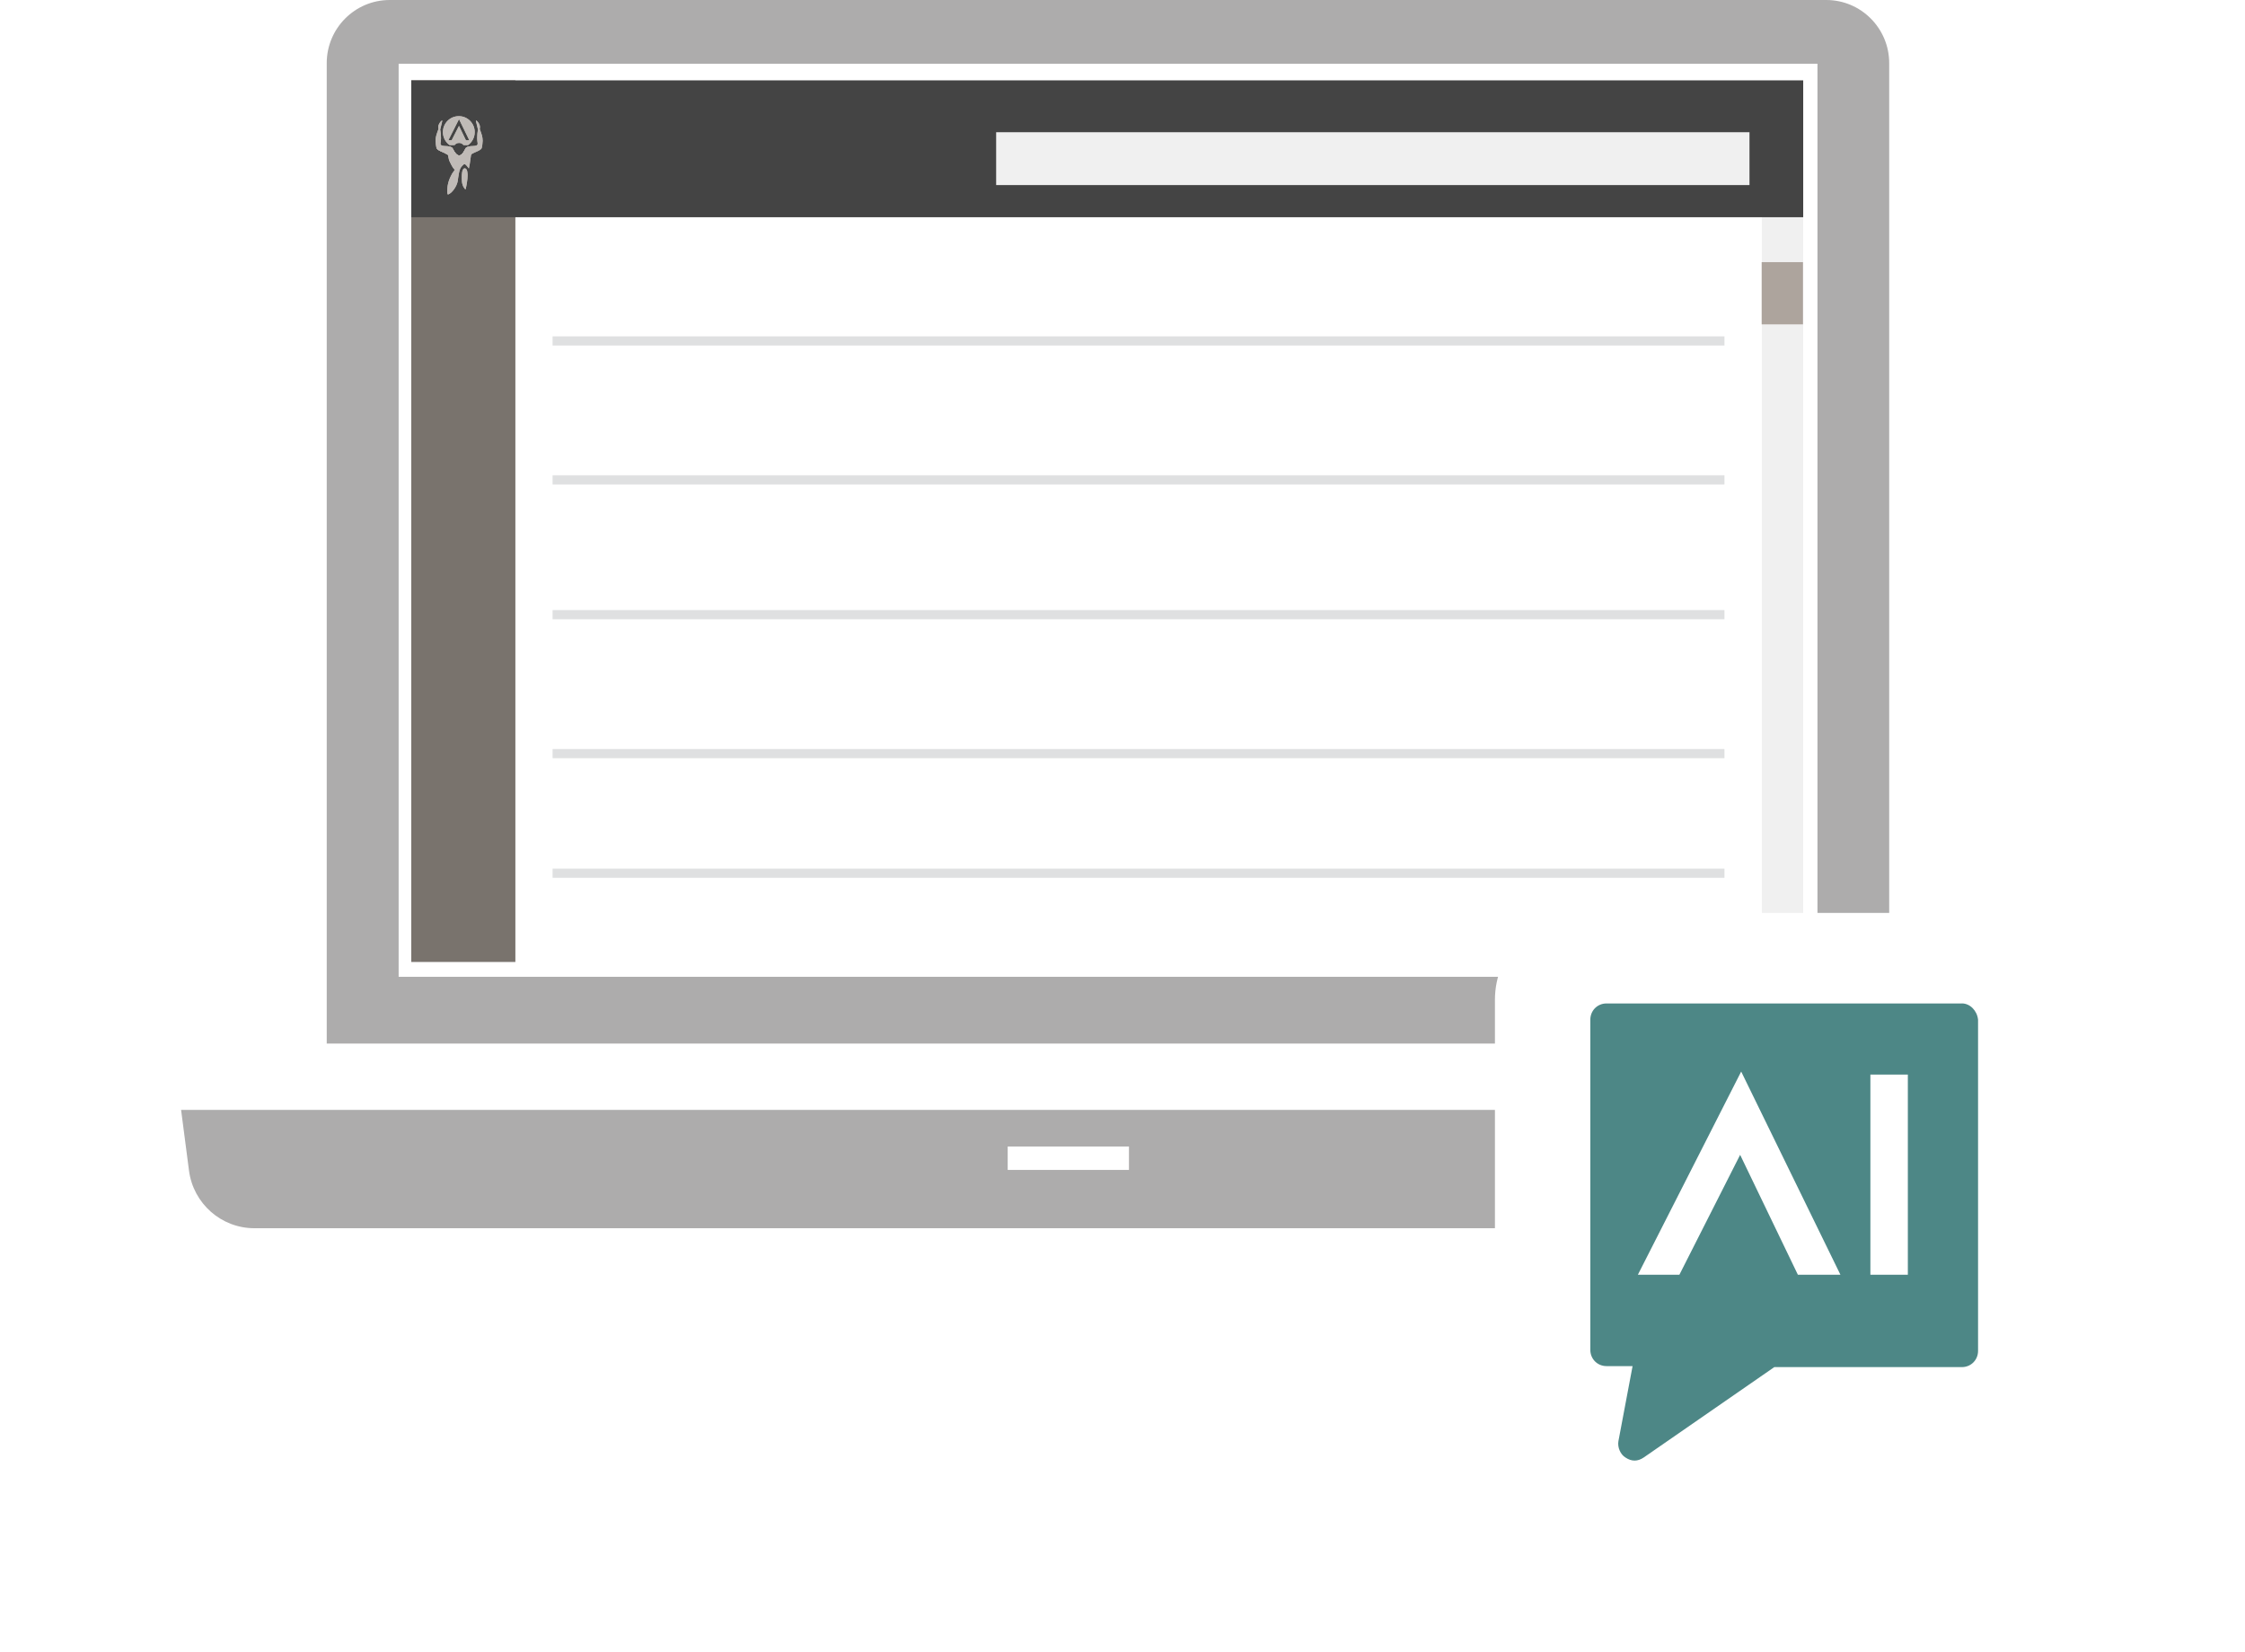
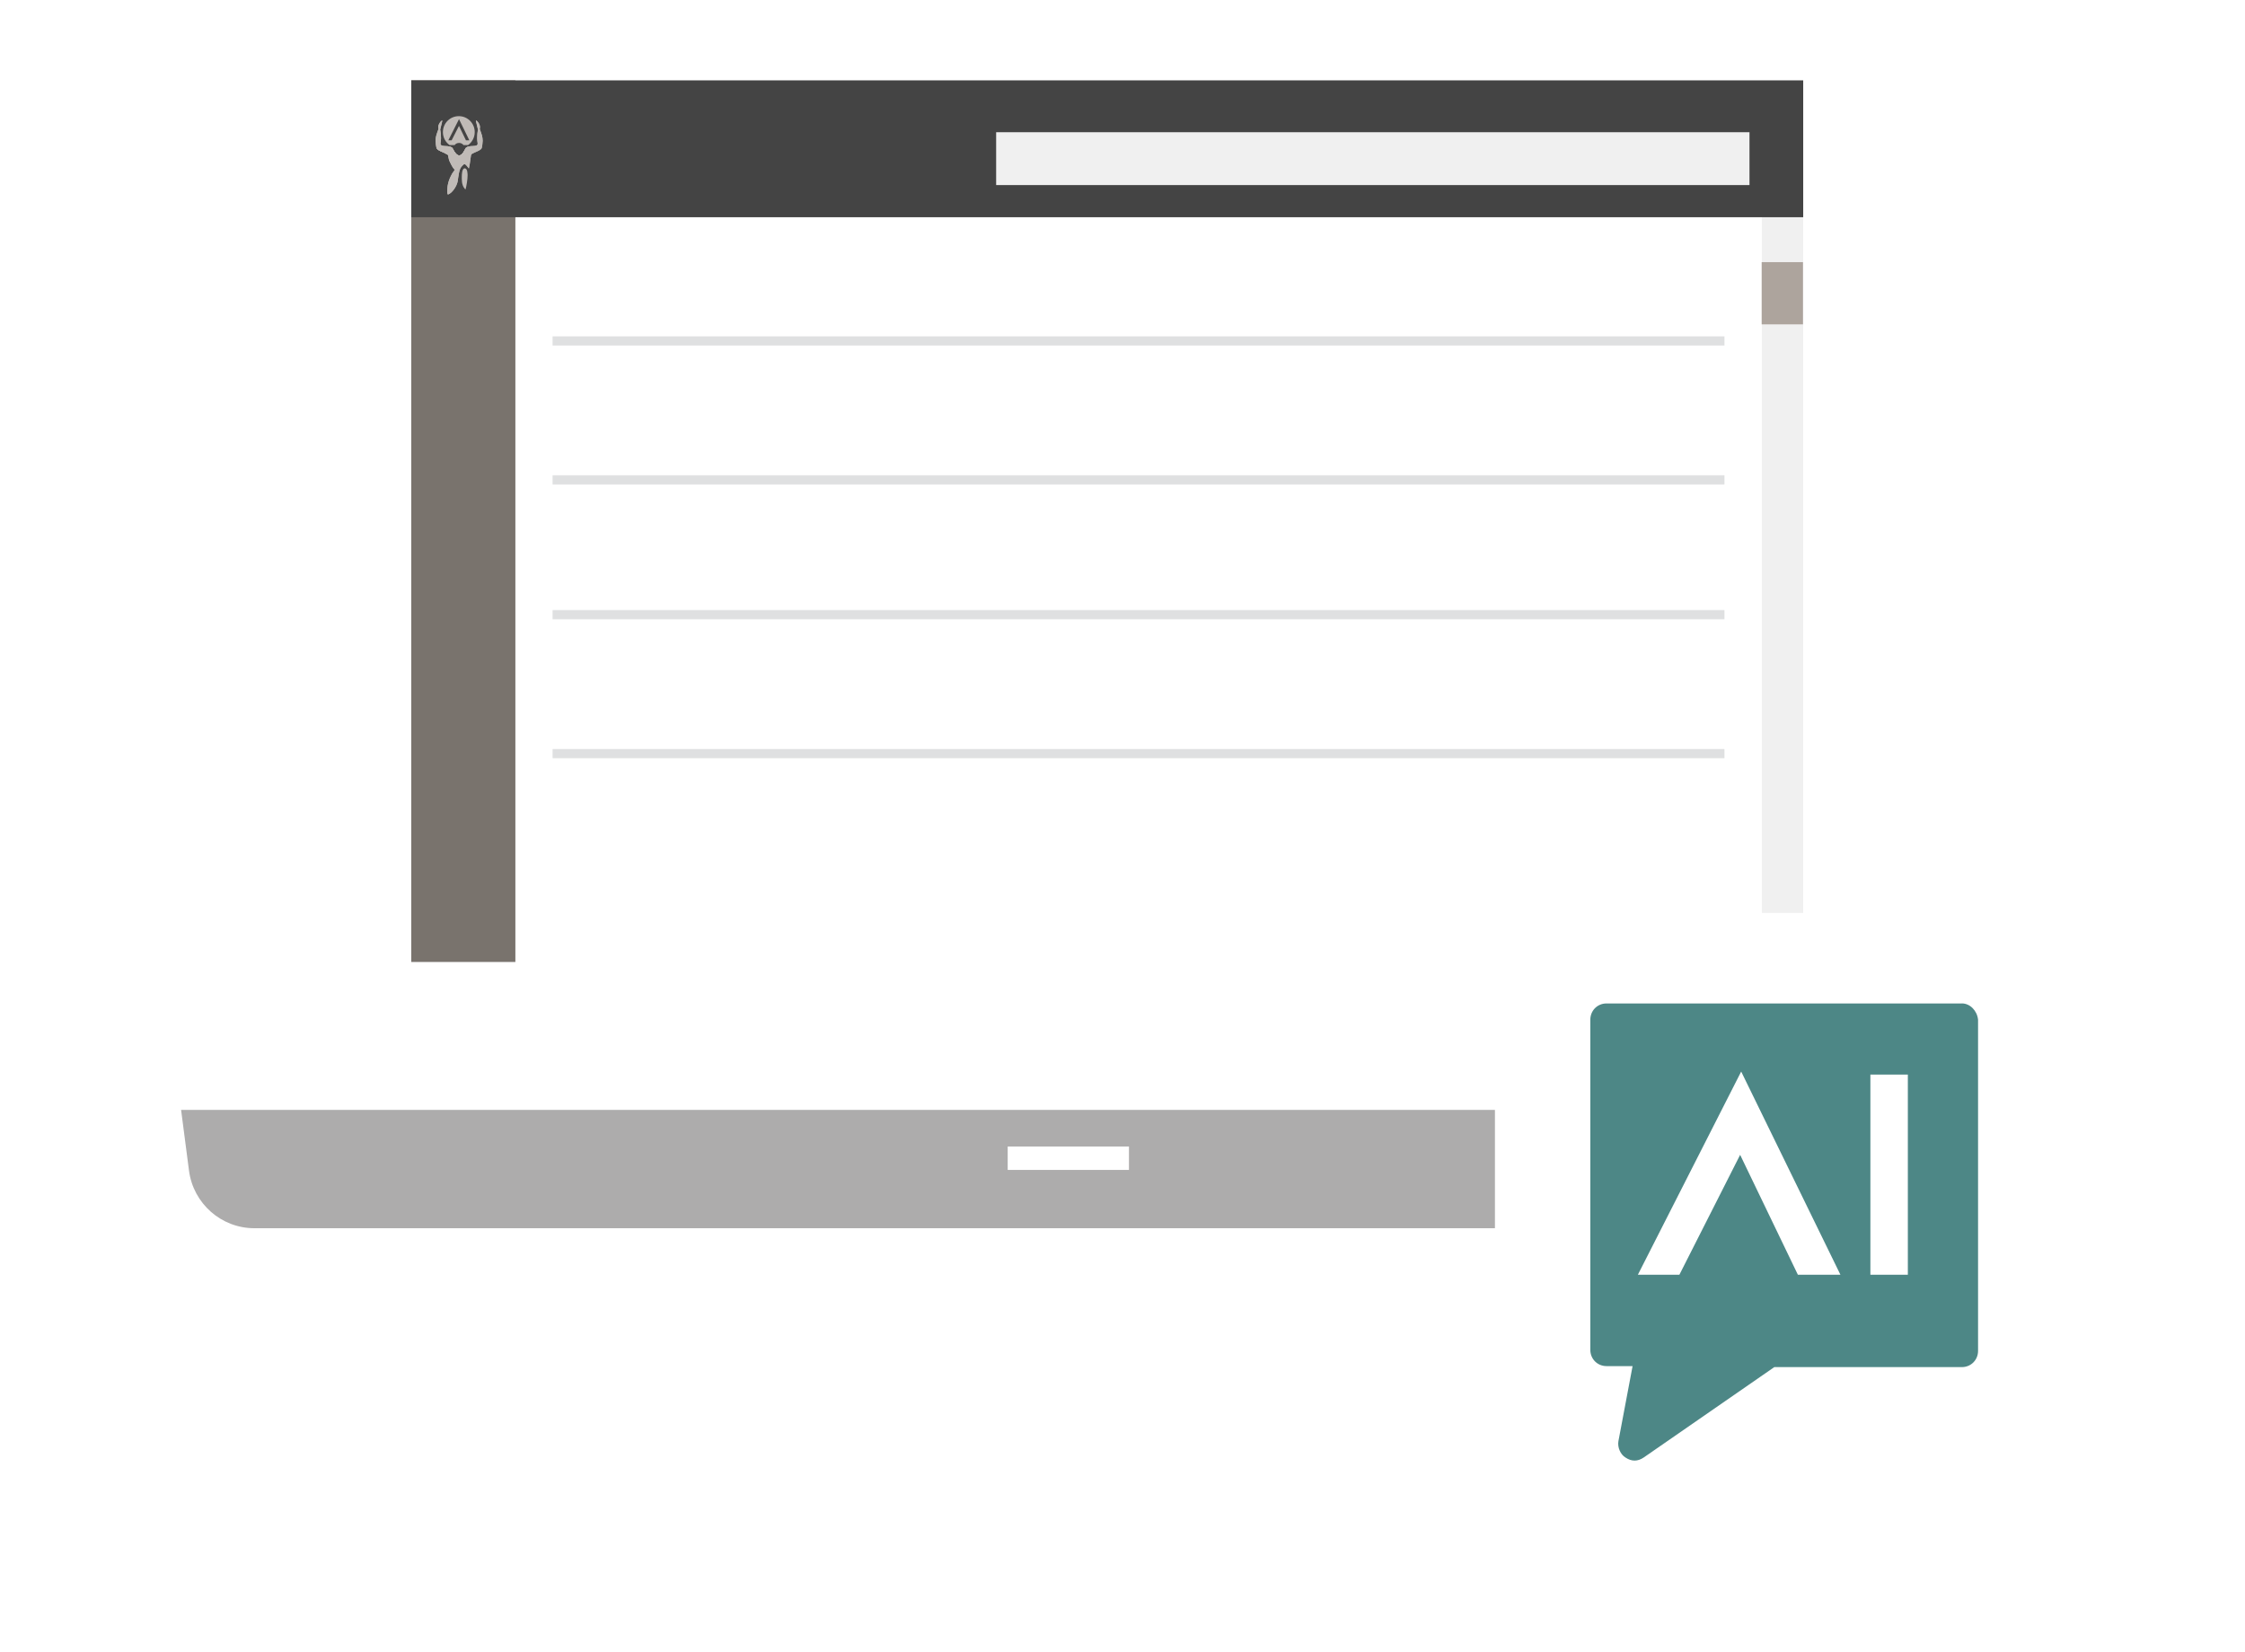
<svg xmlns="http://www.w3.org/2000/svg" width="360" height="265" viewBox="0 0 360 265" fill="none">
-   <path d="M302.945 167.373H52.393V10.133C52.393 4.541 56.912 0 62.491 0H292.847C298.42 0 302.945 4.535 302.945 10.133V167.379V167.373Z" fill="#ADACAC" />
  <g filter="url(#filter0_d_271_1751)">
    <path d="M315.674 193.638H37.443C32.132 193.638 27.643 189.683 26.953 184.401L25.684 174.656H327.433L326.165 184.401C325.474 189.689 320.985 193.638 315.674 193.638Z" fill="#ADACAC" />
  </g>
  <path d="M181.036 183.887H161.591V187.639H181.036V183.887Z" fill="white" />
  <path d="M291.442 10.223H63.925V156.666H291.442V10.223Z" fill="white" />
  <path d="M289.156 34.839H282.53V149.634H289.156V34.839Z" fill="#F0F0F0" />
  <path d="M82.644 12.888H65.95V154.288H82.644V12.888Z" fill="#79736D" />
  <path d="M289.156 12.888H65.95V34.839H289.156V12.888Z" fill="#444444" />
  <path d="M280.541 21.205H159.739V29.683H280.541V21.205Z" fill="#F0F0F0" />
  <path fill-rule="evenodd" clip-rule="evenodd" d="M74.517 27C75.005 27 74.982 27.992 74.982 28.136C74.982 28.793 74.809 29.82 74.648 30.388C74.589 30.364 74.553 30.298 74.499 30.233C73.993 29.653 74.053 28.739 74.053 28.315C74.053 28.13 74.053 27 74.517 27Z" fill="#C0BBB7" />
  <path fill-rule="evenodd" clip-rule="evenodd" d="M72.928 24.425C73.172 24.766 73.374 24.927 73.63 24.927C74.154 24.927 75.857 24.437 75.601 24.694C75.476 24.819 75.38 26.337 75.184 27.024C75.071 26.911 74.714 26.319 74.475 26.319C74.327 26.319 74.148 26.534 74.041 26.666C73.725 27.048 73.654 27.472 73.576 27.872C73.499 28.243 73.457 28.661 73.398 29.038C73.267 29.868 72.481 31.009 71.826 31.201C71.731 31.099 71.719 30.848 71.719 30.681C71.719 30.615 71.725 30.525 71.743 30.173C71.772 29.689 71.909 29.115 72.13 28.601C72.243 28.345 72.368 28.064 72.535 27.789C72.648 27.61 72.904 27.317 72.904 27.251C72.904 27.185 72.719 27.024 72.636 26.893C72.499 26.672 72.362 26.439 72.255 26.206C72.165 26.008 72.04 25.811 71.987 25.578C71.915 25.279 71.898 25.19 71.862 24.885C71.85 24.861 71.802 24.813 71.778 24.796C71.606 24.712 71.397 24.592 71.225 24.503C70.868 24.317 70.379 24.198 70.046 23.852C69.915 23.714 72.808 24.234 72.939 24.419" fill="#C0BBB7" />
  <path d="M73.571 18.63C72.159 18.63 71.022 19.777 71.022 21.187C71.022 22.047 71.445 22.812 72.1 23.272H72.898C73.047 23.063 73.309 22.925 73.612 22.925C73.916 22.925 74.172 23.063 74.327 23.272H75.053C75.702 22.806 76.125 22.047 76.125 21.187C76.125 19.771 74.982 18.63 73.576 18.63M74.72 22.507L73.6 20.189L72.421 22.507H71.892L73.606 19.108L75.261 22.507H74.72Z" fill="#C0BBB7" />
  <path fill-rule="evenodd" clip-rule="evenodd" d="M76.357 19.311C76.321 19.34 76.321 19.4 76.321 19.424L76.649 20.792C76.649 20.792 76.399 21.874 76.589 22.943C76.738 23.774 75.101 23.099 74.66 23.798C74.541 23.989 74.434 24.24 74.297 24.425C74.053 24.766 73.85 24.927 73.594 24.927C73.07 24.927 72.767 24.085 72.552 23.744C72.493 23.654 72.32 23.619 72.225 23.577C71.921 23.445 72.511 26.319 72.749 26.319C72.898 26.319 73.076 26.534 73.189 26.666C73.505 27.048 75.333 25.19 75.369 24.891C75.38 24.867 75.428 24.82 75.452 24.802C75.625 24.718 75.833 24.598 76.006 24.509C76.363 24.323 76.851 24.204 77.184 23.858C77.316 23.72 77.399 22.782 77.399 22.585C77.399 21.94 77.208 21.45 76.952 20.763C76.911 20.643 76.97 20.44 76.97 20.374C76.97 20.046 76.726 19.55 76.351 19.311" fill="#C0BBB7" />
  <path fill-rule="evenodd" clip-rule="evenodd" d="M70.879 19.311C70.915 19.34 70.915 19.4 70.915 19.424L70.588 20.792C70.588 20.792 70.838 21.874 70.647 22.943C70.498 23.774 72.136 23.099 72.576 23.798C72.695 23.989 72.802 24.24 72.939 24.425C73.184 24.766 73.386 24.927 73.642 24.927C74.166 24.927 74.47 24.085 74.684 23.744C74.743 23.654 74.916 23.619 75.011 23.577C75.315 23.445 74.726 26.319 74.487 26.319C74.339 26.319 74.16 26.534 74.053 26.666C73.737 27.048 71.909 25.19 71.874 24.891C71.862 24.867 71.814 24.82 71.79 24.802C71.618 24.718 71.409 24.598 71.237 24.509C70.879 24.323 70.391 24.204 70.058 23.858C69.927 23.72 69.844 22.782 69.844 22.585C69.844 21.94 70.034 21.45 70.29 20.763C70.332 20.643 70.272 20.44 70.272 20.374C70.272 20.046 70.516 19.55 70.891 19.311" fill="#C0BBB7" />
-   <path fill-rule="evenodd" clip-rule="evenodd" d="M74.517 27C75.005 27 74.982 27.992 74.982 28.136C74.982 28.793 74.809 29.82 74.648 30.388C74.589 30.364 74.553 30.298 74.499 30.233C73.993 29.653 74.053 28.739 74.053 28.315C74.053 28.13 74.053 27 74.517 27Z" fill="#C0BBB7" />
  <path fill-rule="evenodd" clip-rule="evenodd" d="M72.928 24.425C73.172 24.766 73.374 24.927 73.63 24.927C74.154 24.927 75.857 24.437 75.601 24.694C75.476 24.819 75.38 26.337 75.184 27.024C75.071 26.911 74.714 26.319 74.475 26.319C74.327 26.319 74.148 26.534 74.041 26.666C73.725 27.048 73.654 27.472 73.576 27.872C73.499 28.243 73.457 28.661 73.398 29.038C73.267 29.868 72.481 31.009 71.826 31.201C71.731 31.099 71.719 30.848 71.719 30.681C71.719 30.615 71.725 30.525 71.743 30.173C71.772 29.689 71.909 29.115 72.13 28.601C72.243 28.345 72.368 28.064 72.535 27.789C72.648 27.61 72.904 27.317 72.904 27.251C72.904 27.185 72.719 27.024 72.636 26.893C72.499 26.672 72.362 26.439 72.255 26.206C72.165 26.008 72.04 25.811 71.987 25.578C71.915 25.279 71.898 25.19 71.862 24.885C71.85 24.861 71.802 24.813 71.778 24.796C71.606 24.712 71.397 24.592 71.225 24.503C70.868 24.317 70.379 24.198 70.046 23.852C69.915 23.714 72.808 24.234 72.939 24.419" fill="#C0BBB7" />
-   <path d="M73.571 18.63C72.159 18.63 71.022 19.777 71.022 21.187C71.022 22.047 71.445 22.812 72.1 23.272H72.898C73.047 23.063 73.309 22.925 73.612 22.925C73.916 22.925 74.172 23.063 74.327 23.272H75.053C75.702 22.806 76.125 22.047 76.125 21.187C76.125 19.771 74.982 18.63 73.576 18.63M74.72 22.507L73.6 20.189L72.421 22.507H71.892L73.606 19.108L75.261 22.507H74.72Z" fill="#C0BBB7" />
  <path fill-rule="evenodd" clip-rule="evenodd" d="M76.357 19.311C76.321 19.34 76.321 19.4 76.321 19.424L76.649 20.792C76.649 20.792 76.399 21.874 76.589 22.943C76.738 23.774 75.101 23.099 74.66 23.798C74.541 23.989 74.434 24.24 74.297 24.425C74.053 24.766 73.85 24.927 73.594 24.927C73.07 24.927 72.767 24.085 72.552 23.744C72.493 23.654 72.32 23.619 72.225 23.577C71.921 23.445 72.511 26.319 72.749 26.319C72.898 26.319 73.076 26.534 73.189 26.666C73.505 27.048 75.333 25.19 75.369 24.891C75.38 24.867 75.428 24.82 75.452 24.802C75.625 24.718 75.833 24.598 76.006 24.509C76.363 24.323 76.851 24.204 77.184 23.858C77.316 23.72 77.399 22.782 77.399 22.585C77.399 21.94 77.208 21.45 76.952 20.763C76.911 20.643 76.97 20.44 76.97 20.374C76.97 20.046 76.726 19.55 76.351 19.311" fill="#C0BBB7" />
  <path fill-rule="evenodd" clip-rule="evenodd" d="M70.879 19.311C70.915 19.34 70.915 19.4 70.915 19.424L70.588 20.792C70.588 20.792 70.838 21.874 70.647 22.943C70.498 23.774 72.136 23.099 72.576 23.798C72.695 23.989 72.802 24.24 72.939 24.425C73.184 24.766 73.386 24.927 73.642 24.927C74.166 24.927 74.47 24.085 74.684 23.744C74.743 23.654 74.916 23.619 75.011 23.577C75.315 23.445 74.726 26.319 74.487 26.319C74.339 26.319 74.16 26.534 74.053 26.666C73.737 27.048 71.909 25.19 71.874 24.891C71.862 24.867 71.814 24.82 71.79 24.802C71.618 24.718 71.409 24.598 71.237 24.509C70.879 24.323 70.391 24.204 70.058 23.858C69.927 23.72 69.844 22.782 69.844 22.585C69.844 21.94 70.034 21.45 70.29 20.763C70.332 20.643 70.272 20.44 70.272 20.374C70.272 20.046 70.516 19.55 70.891 19.311" fill="#C0BBB7" />
  <path d="M88.61 54.682H276.528" stroke="#DFE0E1" stroke-width="1.47" stroke-miterlimit="10" />
  <path d="M88.61 76.968H276.528" stroke="#DFE0E1" stroke-width="1.47" stroke-miterlimit="10" />
  <path d="M88.61 98.585H276.528" stroke="#DFE0E1" stroke-width="1.47" stroke-miterlimit="10" />
  <path d="M88.61 120.871H276.528" stroke="#DFE0E1" stroke-width="1.47" stroke-miterlimit="10" />
-   <path d="M88.61 140.056H276.528" stroke="#DFE0E1" stroke-width="1.47" stroke-miterlimit="10" />
  <path d="M289.12 42.045H282.494V52.023H289.12V42.045Z" fill="#ADA49D" />
  <g filter="url(#filter1_d_271_1751)">
    <path d="M247.16 139.951H325.392C333.067 139.951 339.3 146.207 339.3 153.908V232.417C339.3 240.119 333.067 246.375 325.392 246.375H247.16C239.485 246.375 233.252 240.119 233.252 232.417V153.908C233.252 146.207 239.485 139.951 247.16 139.951Z" fill="white" />
  </g>
  <path d="M314.604 160.941H257.615C256.156 160.941 255.019 162.082 255.019 163.546V216.501C255.019 217.964 256.156 219.106 257.615 219.106H261.794L259.52 231.163C259.359 232.143 259.847 233.284 260.657 233.768C261.145 234.096 261.633 234.258 262.116 234.258C262.598 234.258 263.092 234.096 263.574 233.768L284.52 219.267H314.598C316.057 219.267 317.194 218.126 317.194 216.662V163.54C317.033 162.076 315.896 160.935 314.598 160.935L314.604 160.941ZM288.3 204.449L279.042 185.222L269.302 204.449H262.645L279.209 171.863L295.123 204.449H288.306H288.3ZM305.935 204.449H299.928V172.347H305.935V204.449Z" fill="#4D8786" />
  <defs>
    <filter id="filter0_d_271_1751" x="23.44" y="172.412" width="312.944" height="30.178" filterUnits="userSpaceOnUse" color-interpolation-filters="sRGB">
      <feFlood flood-opacity="0" result="BackgroundImageFix" />
      <feColorMatrix in="SourceAlpha" type="matrix" values="0 0 0 0 0 0 0 0 0 0 0 0 0 0 0 0 0 0 127 0" result="hardAlpha" />
      <feOffset dx="3.354" dy="3.354" />
      <feGaussianBlur stdDeviation="2.799" />
      <feColorMatrix type="matrix" values="0 0 0 0 0.227 0 0 0 0 0.169 0 0 0 0 0.133 0 0 0 0.2 0" />
      <feBlend mode="normal" in2="BackgroundImageFix" result="effect1_dropShadow_271_1751" />
      <feBlend mode="normal" in="SourceGraphic" in2="effect1_dropShadow_271_1751" result="shape" />
    </filter>
    <filter id="filter1_d_271_1751" x="230.479" y="137.178" width="124.532" height="124.908" filterUnits="userSpaceOnUse" color-interpolation-filters="sRGB">
      <feFlood flood-opacity="0" result="BackgroundImageFix" />
      <feColorMatrix in="SourceAlpha" type="matrix" values="0 0 0 0 0 0 0 0 0 0 0 0 0 0 0 0 0 0 127 0" result="hardAlpha" />
      <feOffset dx="6.469" dy="6.469" />
      <feGaussianBlur stdDeviation="4.621" />
      <feColorMatrix type="matrix" values="0 0 0 0 0.259 0 0 0 0 0.239 0 0 0 0 0.235 0 0 0 0.2 0" />
      <feBlend mode="normal" in2="BackgroundImageFix" result="effect1_dropShadow_271_1751" />
      <feBlend mode="normal" in="SourceGraphic" in2="effect1_dropShadow_271_1751" result="shape" />
    </filter>
  </defs>
</svg>